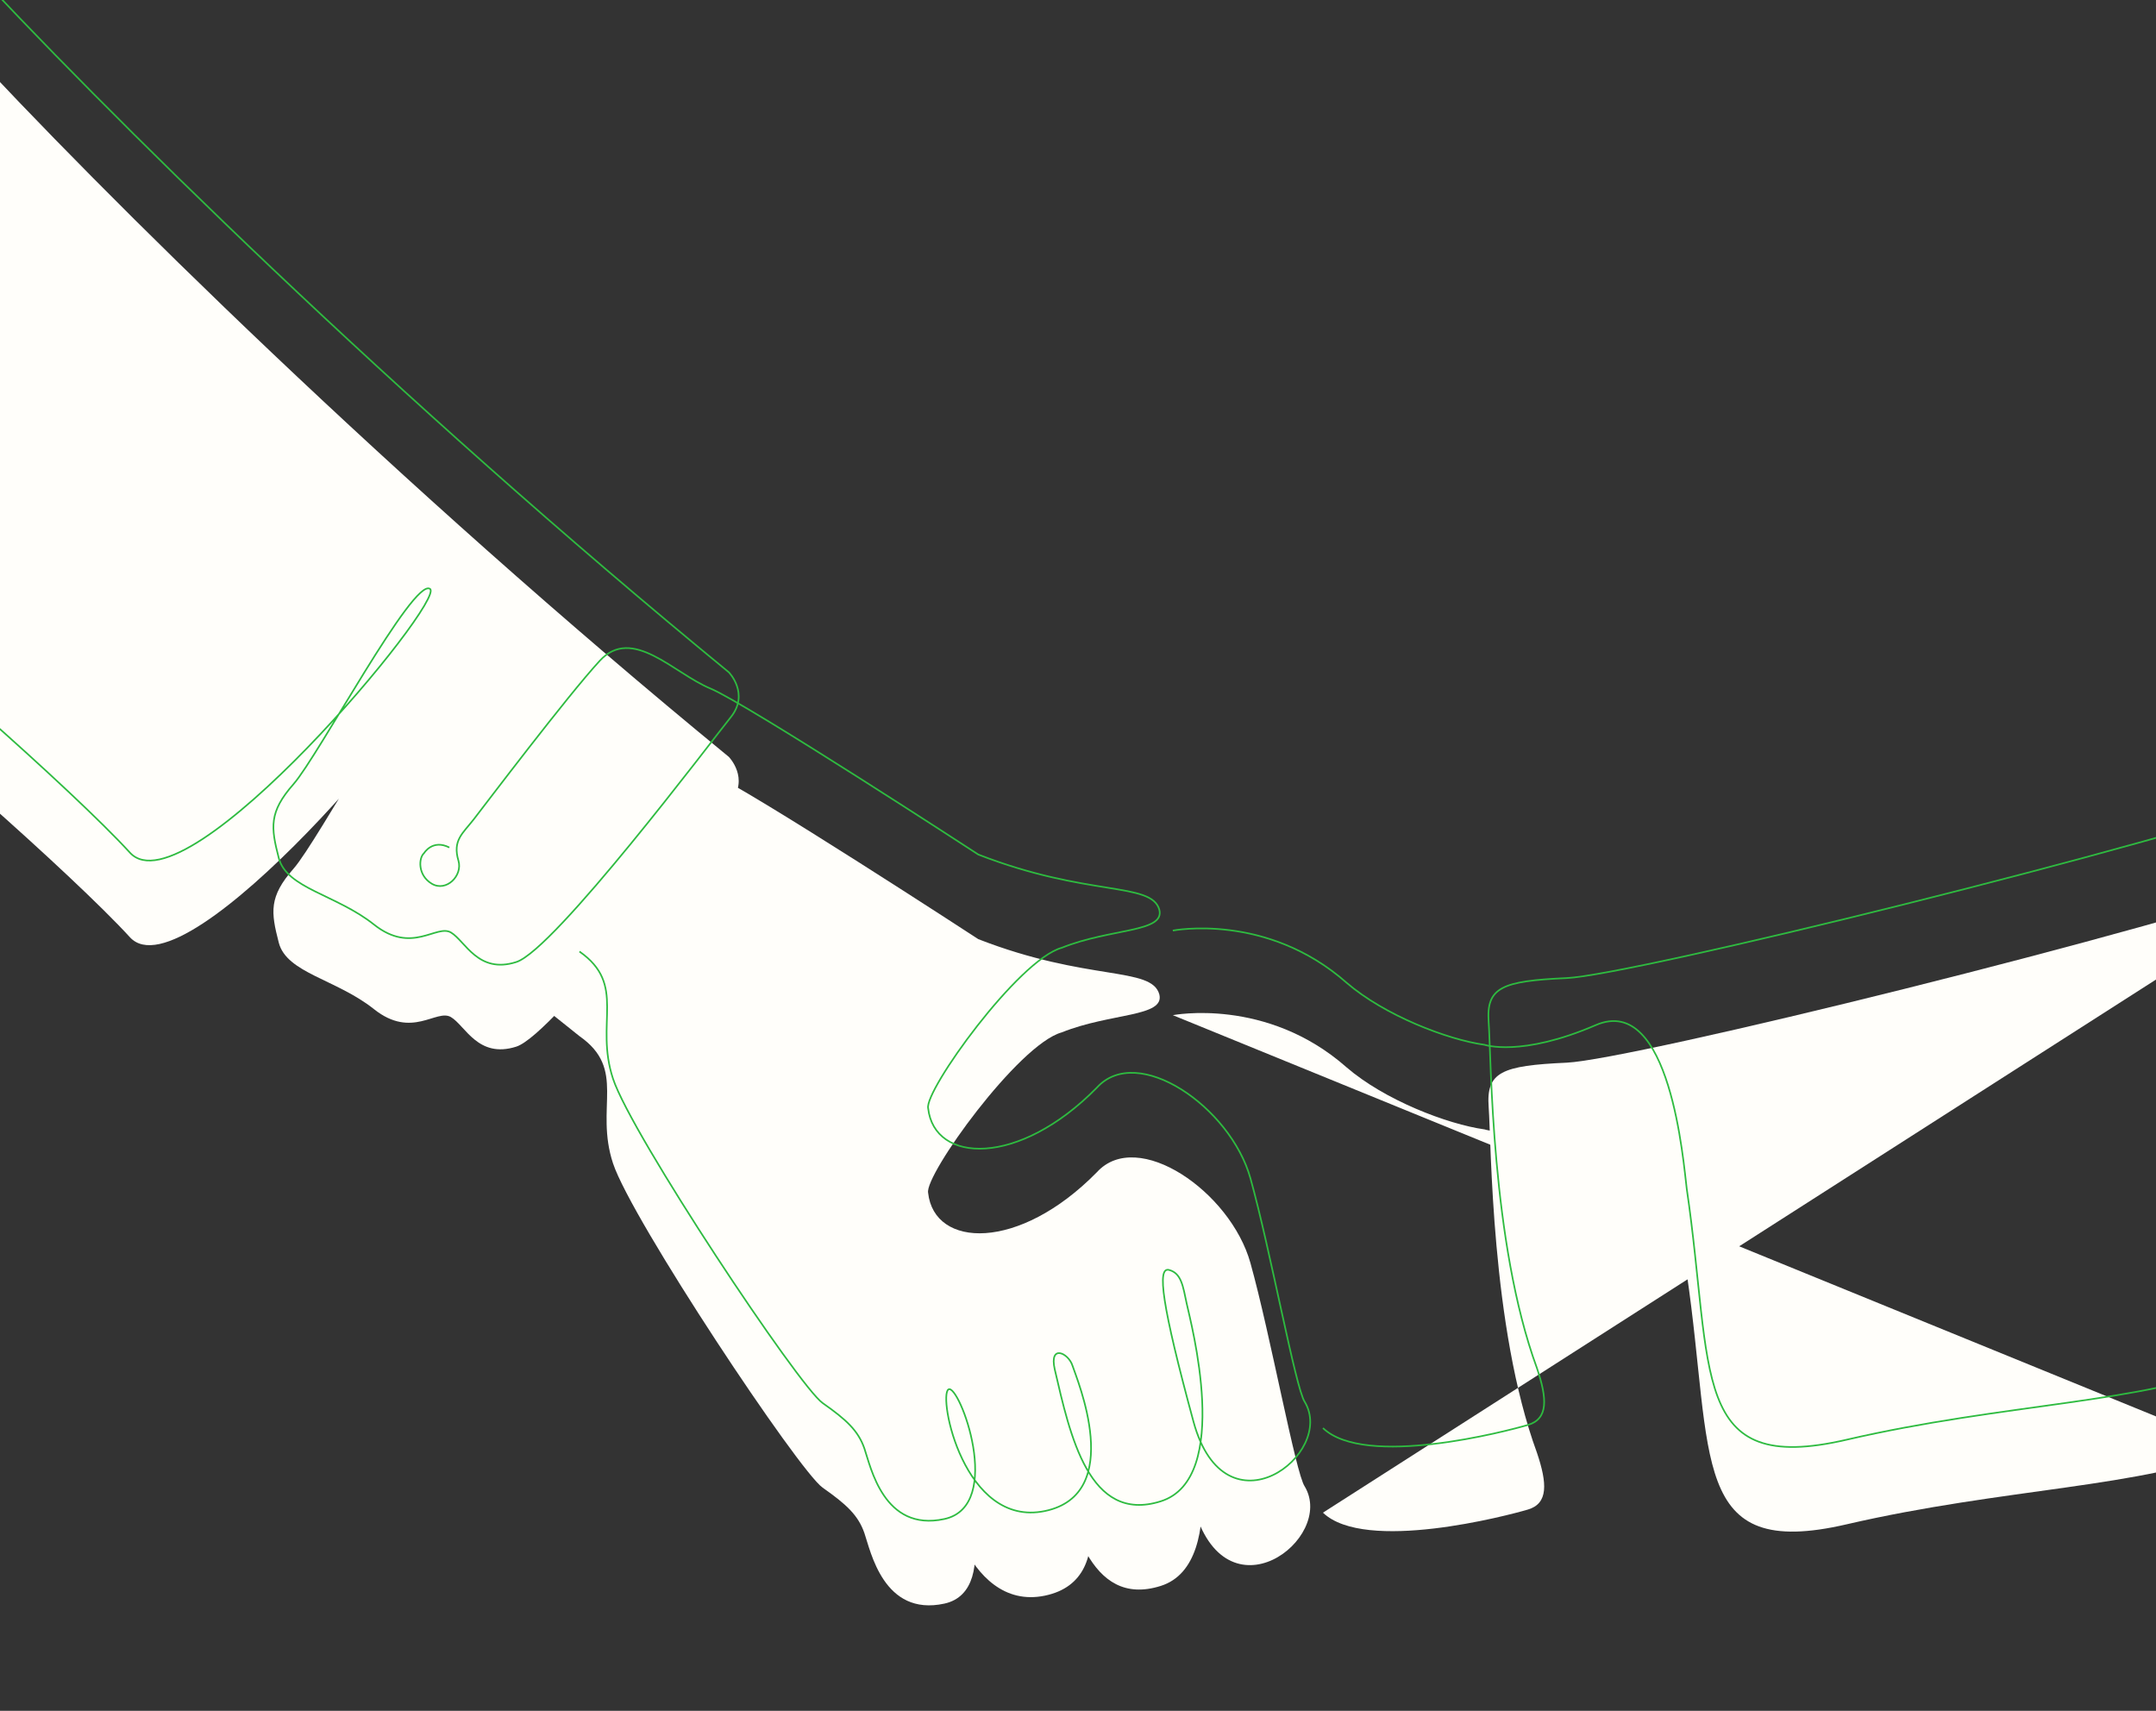
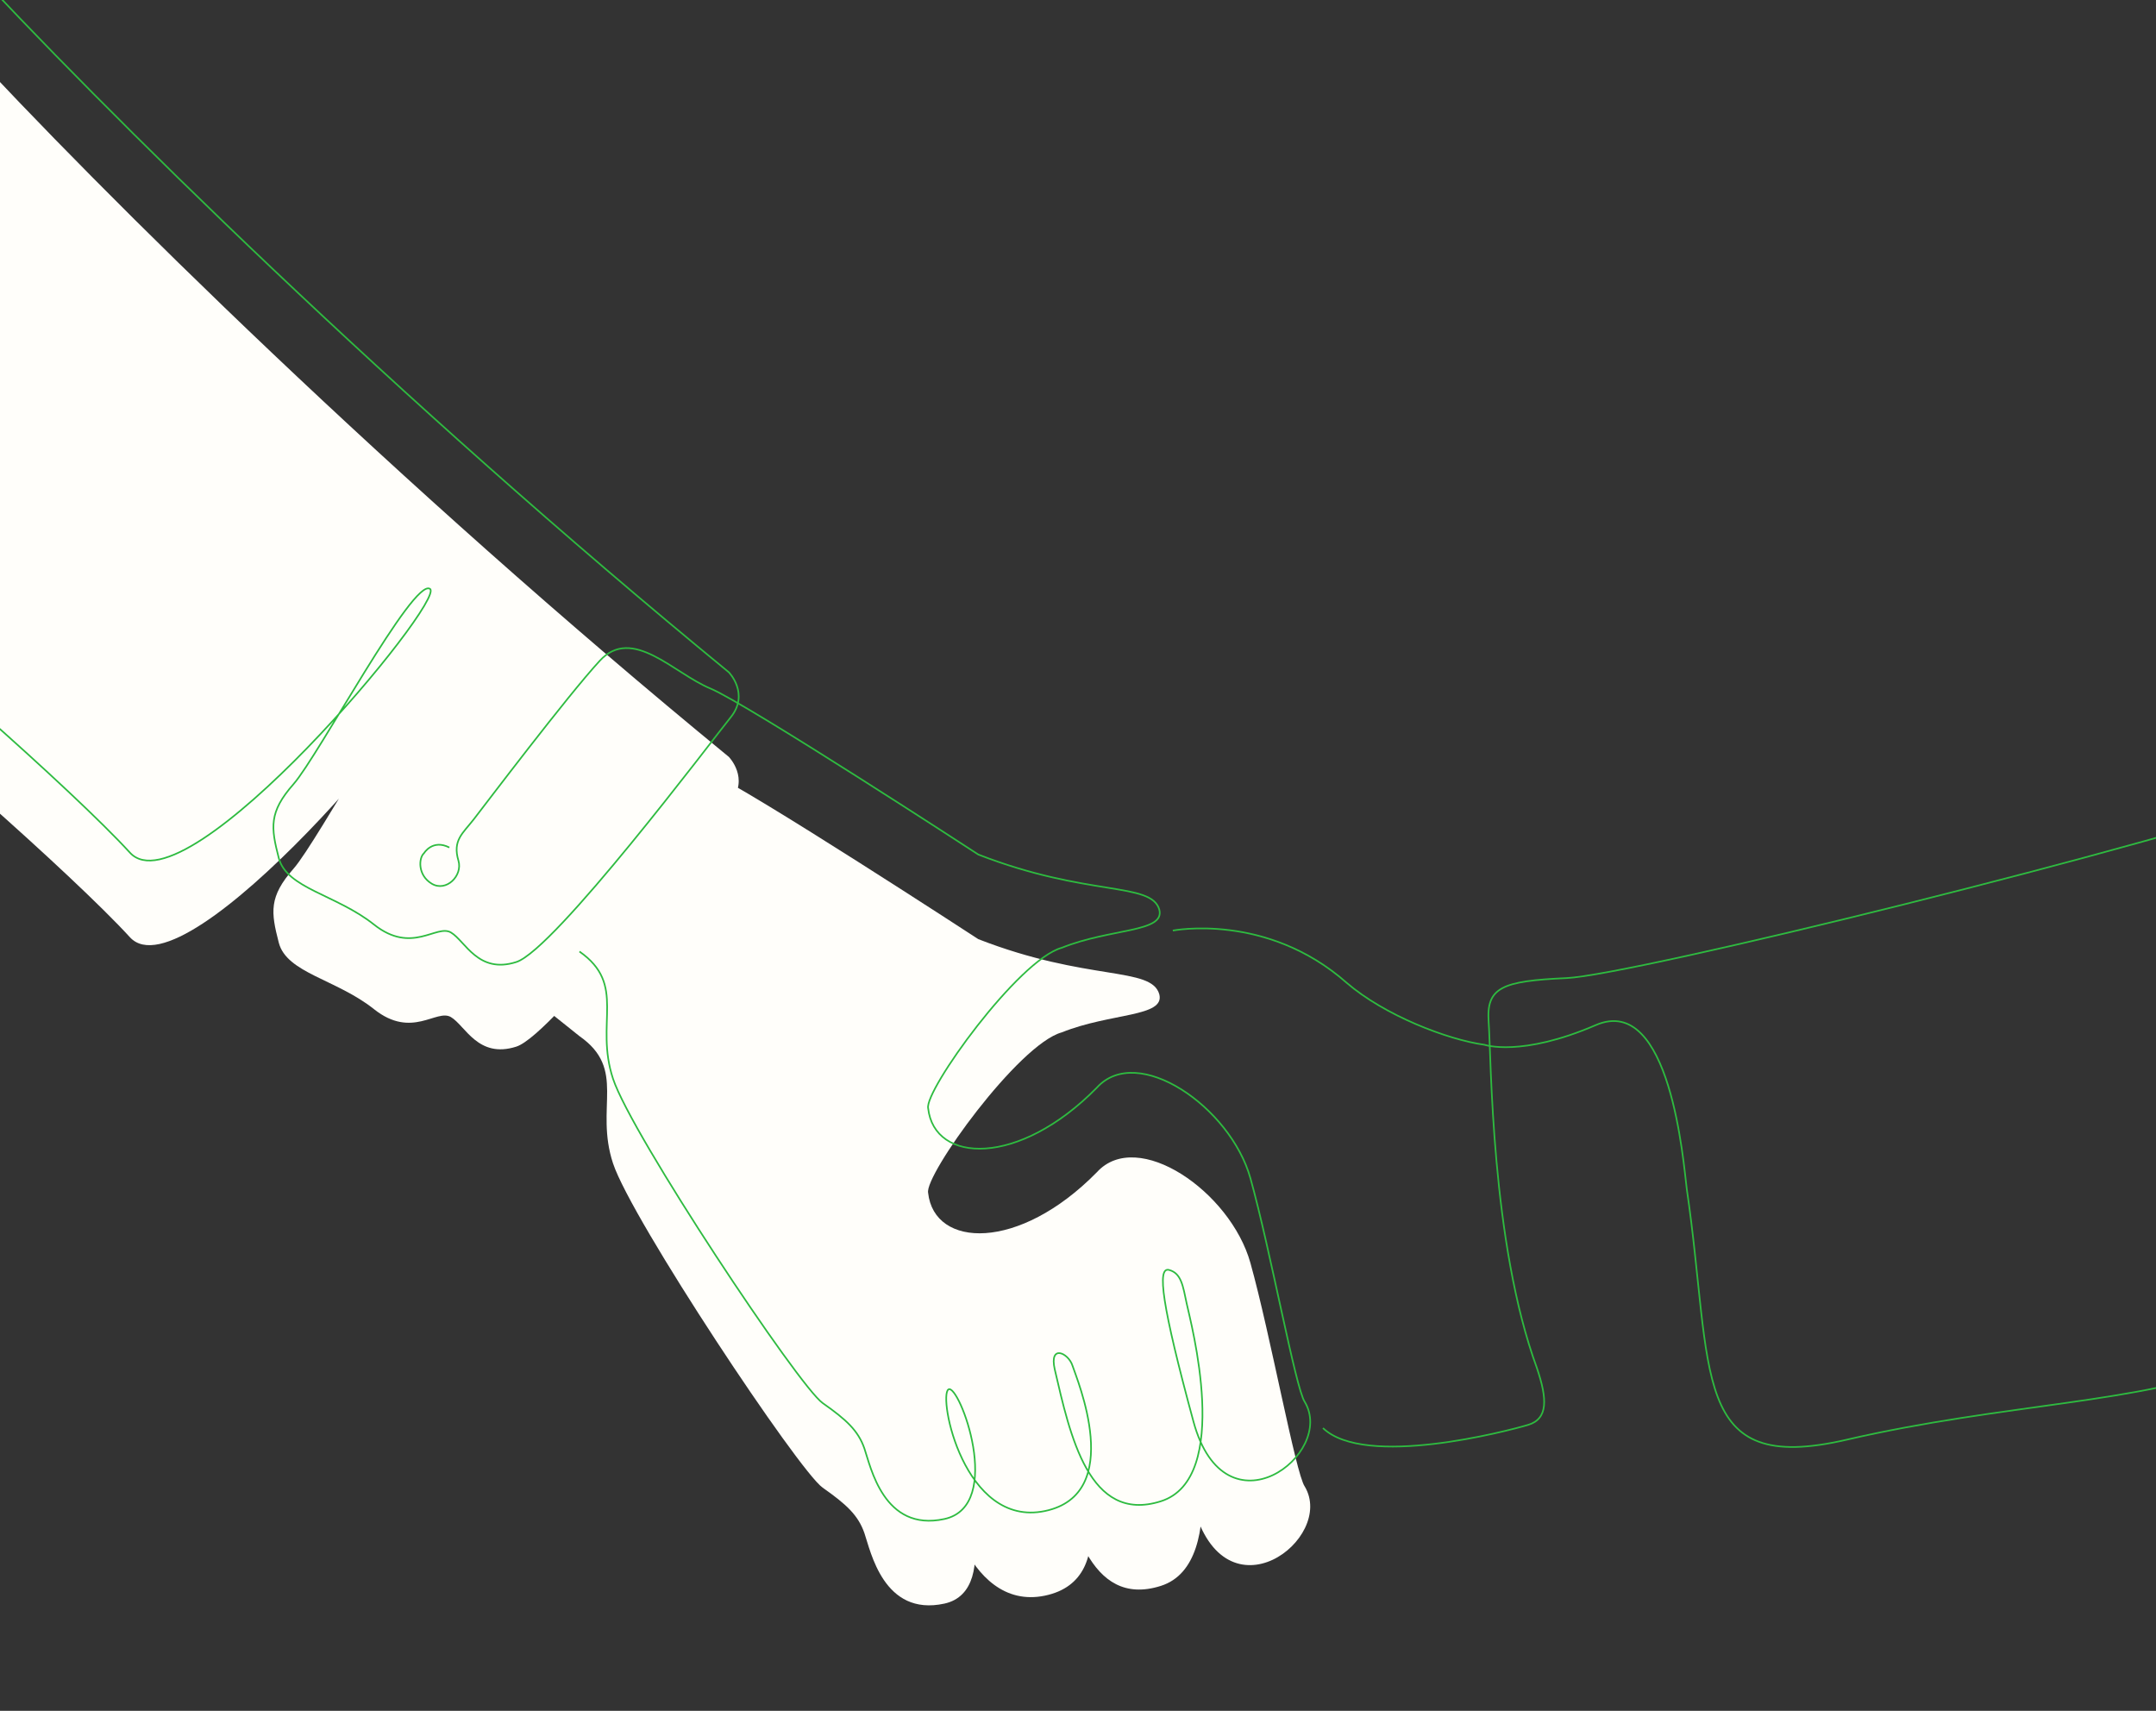
<svg xmlns="http://www.w3.org/2000/svg" id="レイヤー_1" data-name="レイヤー 1" viewBox="0 0 995.67 790.08">
  <rect x="0" y="0" width="995.67" height="790.08" fill="#333333" stroke="none" />
  <defs>
    <style>
      .cls-1 {
        fill: #fffefa;
      }

      .cls-2 {
        fill: none;
        stroke: #2ebb40;
        stroke-miterlimit: 10;
        stroke-width: 0.75px;
      }
    </style>
  </defs>
  <g id="グループ_143" data-name="グループ 143">
    <path id="パス_131" data-name="パス 131" class="cls-1" d="M207.52,430.47c-7.79-4-11.72,2.64-11.72,2.64-2.45,2.13-3,10.17,3.63,14.09s14.35-3.7,12.28-10.67c-2.8-9.43,2-12.55,7.1-19.12s43.2-57,58.18-73.21,34.19,5.86,51,12.8,123.81,76.71,123.81,76.71c50.53,19.68,79.87,12.5,83.58,25.45,2.72,10.57-22.35,8.5-45.06,17.61-20,5.52-63.44,65.92-61.7,74.11,2.82,25.57,41.93,27.16,77.94-9.54,18.74-20.61,61.67,8.92,70.89,41.87s20.89,97.19,25.08,103.25c14.46,24.08-36.71,63.18-51.39,9.09s-16.91-71.54-11.25-70,6.4,7.37,8.14,15.57,21.27,80.73-11.95,91.27-41.9-30.45-49-60.93c-2.64-11.72,6.3-7.63,8.19-1.73S520,729.13,482.52,736.9s-49.35-53-44.52-56.17,26.23,53.73-1.87,59.84S402.07,716.28,399.19,708s-8.3-13.27-19.3-21S291.67,563.23,283.1,537.25s6.5-43.37-15.5-58.75" />
    <path id="パス_132" data-name="パス 132" class="cls-1" d="M-146.1-155.75C-144.12-154.8-29,6.78-19.42,17.17c67.74,73.44,201.36,205.53,356,332.36,0,0,9.69,9.9.85,20.82s-81.32,107.34-99,113-23.54-9.72-30.19-13.65-18,10.28-35.5-3.64-40.36-16.66-44-30.75-4.63-21.13,6.83-34.15,55.28-95.31,63-90.15S85.88,461.17,60,432.83-49.63,330.59-76,312.6" />
-     <path id="パス_133" data-name="パス 133" class="cls-1" d="M541.63,468.82s43.27-8.5,80.21,24.07c17.4,15.05,46.6,26.32,63.74,28.68,0,0,16.89,5.79,51.38-9.1s40.51,64,42,75.6c12.51,85.08,1.1,132.73,73.79,115.89S990,687,1032.8,669.27" />
-     <path id="パス_134" data-name="パス 134" class="cls-1" d="M1074.68,401.81c-81.6,28.9-321.11,87.6-351.19,88.95s-37.21,4.32-36,20.55,1,101.57,22.29,159.58c4.78,14.17,5.28,23.43-4.14,26.23s-75.23,20.12-94.68,1.45" />
  </g>
  <g id="グループ_142" data-name="グループ 142">
    <path id="パス_131-2" data-name="パス 131-2" class="cls-2" d="M207.52,391.39c-7.79-4-11.72,2.65-11.72,2.65-2.45,2.13-3,10.17,3.63,14.09s14.35-3.7,12.28-10.67c-2.8-9.43,2-12.55,7.1-19.12S262,321.39,277,305.13s34.19,5.85,51,12.8,123.81,76.71,123.81,76.71c50.53,19.68,79.87,12.5,83.58,25.45,2.72,10.57-22.35,8.5-45.06,17.61-20,5.52-63.44,65.92-61.7,74.11,2.82,25.57,41.93,27.16,77.94-9.54,18.74-20.61,61.67,8.92,70.89,41.86s20.89,97.2,25.08,103.26c14.46,24.08-36.71,63.18-51.39,9.09s-16.91-71.54-11.25-70,6.4,7.37,8.14,15.57,21.27,80.73-11.95,91.26-41.9-30.44-49-60.92c-2.64-11.72,6.3-7.63,8.19-1.73s24.69,59.39-12.76,67.16S433.17,644.78,438,641.66s26.23,53.73-1.87,59.84-34.06-24.29-36.94-32.57-8.3-13.27-19.3-21S291.67,524.16,283.1,498.18s6.5-43.37-15.5-58.75" />
    <path id="パス_132-2" data-name="パス 132-2" class="cls-2" d="M-146.1-194.82c2,.95,117.09,162.53,126.68,172.92,67.74,73.44,201.36,205.53,356,332.36,0,0,9.69,9.9.85,20.82s-81.32,107.34-99,113-23.54-9.72-30.19-13.65-18,10.27-35.5-3.64-40.36-16.66-44-30.75-4.63-21.13,6.83-34.15,55.28-95.31,63-90.15S85.88,422.1,60,393.76-49.63,291.52-76,273.53" />
    <path id="パス_133-2" data-name="パス 133-2" class="cls-2" d="M541.63,429.75s43.27-8.5,80.21,24.07c17.4,15.05,46.6,26.32,63.74,28.68,0,0,16.89,5.79,51.38-9.1s40.51,64,42,75.6c12.51,85.07,1.1,132.73,73.79,115.89S990,648,1032.8,630.2" />
    <path id="パス_134-2" data-name="パス 134-2" class="cls-2" d="M1074.68,362.74c-81.6,28.9-321.11,87.6-351.19,88.95s-37.21,4.32-36,20.55,1,101.57,22.29,159.58c4.78,14.17,5.28,23.43-4.14,26.23s-75.23,20.12-94.68,1.45" />
  </g>
</svg>